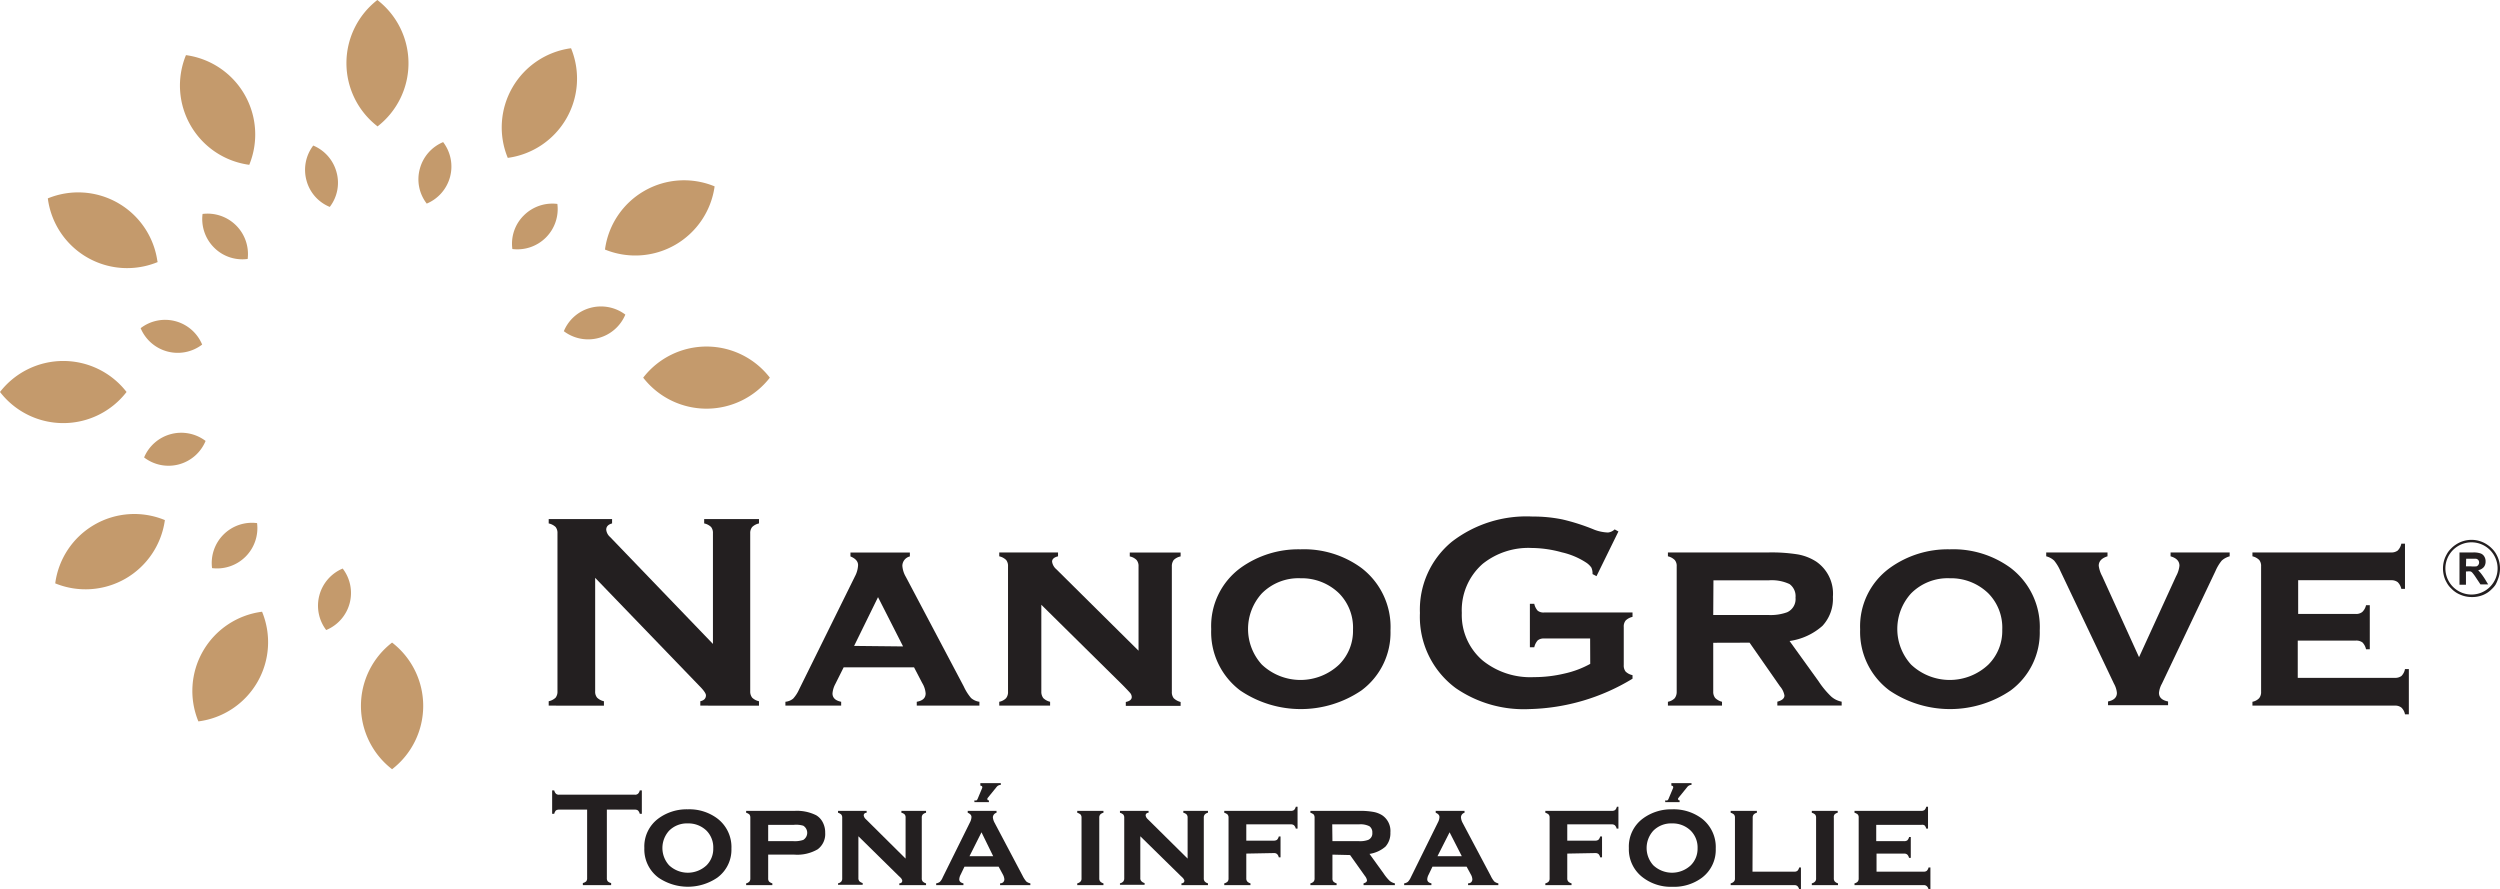
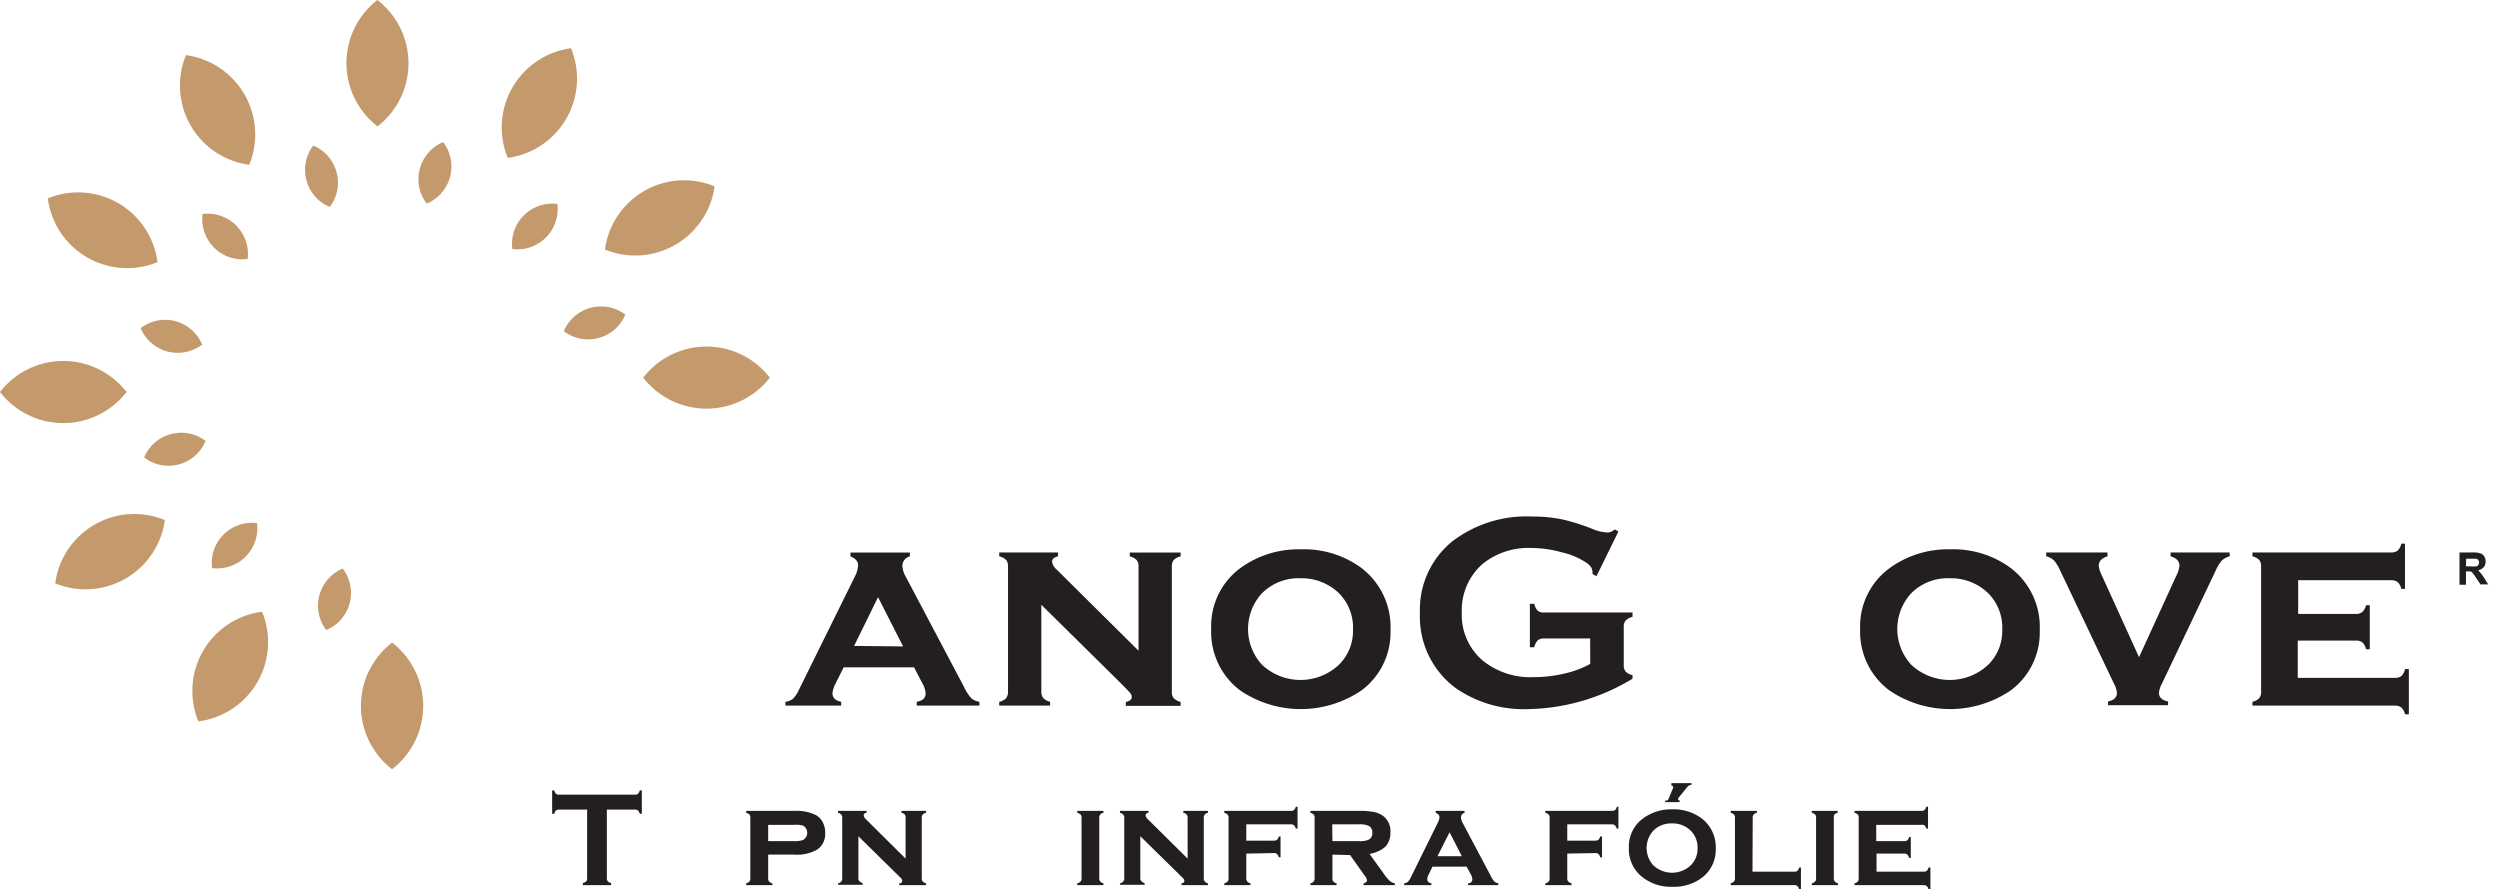
<svg xmlns="http://www.w3.org/2000/svg" viewBox="0 0 239.43 85.18">
  <defs>
    <style>.cls-1{fill:#c49a6c;}.cls-2{fill:#231f20;}</style>
  </defs>
  <g id="Layer_2" data-name="Layer 2">
    <g id="Layer_1-2" data-name="Layer 1">
      <path class="cls-1" d="M37.55,61.54a7.66,7.66,0,0,1,0,12.13,7.66,7.66,0,0,1,0-12.13ZM25.1,58.59A7.65,7.65,0,0,1,19,69.09a7.65,7.65,0,0,1,6.07-10.5Zm-9.31-8.78a7.67,7.67,0,0,1-10.5,6.06,7.64,7.64,0,0,1,10.5-6.06ZM12.12,37.54A7.65,7.65,0,0,1,0,37.54a7.67,7.67,0,0,1,12.12,0Zm3-12.45A7.66,7.66,0,0,1,4.58,19a7.66,7.66,0,0,1,10.5,6.06Zm8.79-9.3A7.66,7.66,0,0,1,17.81,5.28a7.67,7.67,0,0,1,6.06,10.51Zm12.27-3.67A7.65,7.65,0,0,1,36.14,0a7.65,7.65,0,0,1,0,12.12Zm12.45,3a7.65,7.65,0,0,1,6.06-10.5,7.66,7.66,0,0,1-6.06,10.5Zm9.31,8.78a7.64,7.64,0,0,1,10.5-6.05,7.67,7.67,0,0,1-10.5,6.05Zm3.66,12.27a7.66,7.66,0,0,1,12.13,0,7.68,7.68,0,0,1-12.13,0Z" />
      <path class="cls-1" d="M31.59,19.82a3.78,3.78,0,0,1-2.24-2.55A3.84,3.84,0,0,1,30,13.94a3.84,3.84,0,0,1,2.23,2.55,3.79,3.79,0,0,1-.65,3.33Zm9.28-.32a3.8,3.8,0,0,1-.66-3.34,3.84,3.84,0,0,1,2.23-2.55,3.85,3.85,0,0,1-1.57,5.89Zm8.2,4.35a3.8,3.8,0,0,1,1.09-3.21,3.87,3.87,0,0,1,3.22-1.11,3.86,3.86,0,0,1-4.31,4.32ZM54,31.72a3.82,3.82,0,0,1,2.56-2.24,3.88,3.88,0,0,1,3.33.65A3.86,3.86,0,0,1,54,31.72ZM32.82,54.45a3.84,3.84,0,0,1-1.58,5.89,3.86,3.86,0,0,1,1.58-5.89Zm-8.2-4.35a3.86,3.86,0,0,1-4.31,4.31,3.85,3.85,0,0,1,4.31-4.31Zm-4.93-7.87a3.84,3.84,0,0,1-5.89,1.58,3.86,3.86,0,0,1,5.89-1.58ZM19.36,33a3.85,3.85,0,0,1-5.89-1.57A3.84,3.84,0,0,1,19.36,33Zm4.36-8.2a3.81,3.81,0,0,1-3.22-1.09,3.86,3.86,0,0,1-1.1-3.22,3.87,3.87,0,0,1,4.32,4.31Z" />
-       <path class="cls-2" d="M57,55.34V66.2a.89.89,0,0,0,.19.62,1.35,1.35,0,0,0,.65.34v.42H52.55v-.42a1.39,1.39,0,0,0,.66-.34.94.94,0,0,0,.18-.62V51.07a.9.9,0,0,0-.18-.6,1.39,1.39,0,0,0-.66-.34v-.42h6.07v.42c-.37.1-.56.3-.56.6a1.07,1.07,0,0,0,.37.7l9.85,10.24V51.07a.9.9,0,0,0-.18-.6,1.34,1.34,0,0,0-.66-.34v-.42h5.25v.42a1.35,1.35,0,0,0-.65.34.9.9,0,0,0-.19.6V66.2a.94.94,0,0,0,.19.62,1.35,1.35,0,0,0,.65.34v.42H67.07v-.42q.54-.12.54-.57c0-.17-.21-.48-.64-.91Z" />
      <path class="cls-2" d="M87.54,63.91H80.8L80,65.51a2.29,2.29,0,0,0-.27.9c0,.42.28.69.83.8v.37H75.22v-.37a1.37,1.37,0,0,0,.74-.3,3.3,3.3,0,0,0,.57-.88L81.88,55.2a2.53,2.53,0,0,0,.3-1.08c0-.35-.24-.63-.73-.83v-.37h5.69v.37a.94.94,0,0,0-.72.89,2.43,2.43,0,0,0,.33,1.06l5.55,10.5A4.75,4.75,0,0,0,93,66.85a1.53,1.53,0,0,0,.8.36v.37h-6v-.37c.57-.1.85-.36.85-.8a2.23,2.23,0,0,0-.33-1Zm-1.05-2-2.4-4.72L81.8,61.86Z" />
      <path class="cls-2" d="M99.73,57.92v8.31a1,1,0,0,0,.19.63,1.4,1.4,0,0,0,.65.35v.37H95.7v-.37a1.24,1.24,0,0,0,.65-.34.93.93,0,0,0,.19-.63v-12a.91.91,0,0,0-.18-.61,1.39,1.39,0,0,0-.66-.35v-.37h5.63v.37q-.57.14-.57.51a1.17,1.17,0,0,0,.41.73l7.87,7.8V54.25a.9.9,0,0,0-.19-.62,1.27,1.27,0,0,0-.65-.34v-.37h4.87v.37a1.31,1.31,0,0,0-.66.34,1,1,0,0,0-.18.62v12a.94.94,0,0,0,.18.62,1.49,1.49,0,0,0,.66.36v.37h-5.25v-.37q.57-.12.57-.48a.64.64,0,0,0-.15-.38c-.11-.13-.35-.38-.72-.76Z" />
      <path class="cls-2" d="M124.55,52.61a9.3,9.3,0,0,1,5.83,1.78,7.11,7.11,0,0,1,2.79,6,6.88,6.88,0,0,1-2.79,5.74,10.34,10.34,0,0,1-11.6,0A7,7,0,0,1,116,60.25a6.9,6.9,0,0,1,2.81-5.86A9.48,9.48,0,0,1,124.55,52.61Zm0,2.77a4.94,4.94,0,0,0-3.7,1.45,5.06,5.06,0,0,0,0,6.82,5.39,5.39,0,0,0,7.4,0,4.55,4.55,0,0,0,1.33-3.34,4.67,4.67,0,0,0-1.33-3.48A5.13,5.13,0,0,0,124.57,55.38Z" />
      <path class="cls-2" d="M152.29,61.15h-4.41a.91.91,0,0,0-.61.18,1.49,1.49,0,0,0-.33.66h-.42V57.83h.42a1.44,1.44,0,0,0,.33.66.91.91,0,0,0,.61.17h8.47v.42a1.35,1.35,0,0,0-.65.34.89.89,0,0,0-.19.62V63.7a.94.94,0,0,0,.18.62,1.34,1.34,0,0,0,.66.34V65a19.84,19.84,0,0,1-9.86,2.91,11.48,11.48,0,0,1-7.06-2,8.49,8.49,0,0,1-3.44-7.2,8.41,8.41,0,0,1,3.06-6.83,11.69,11.69,0,0,1,7.72-2.41,13.93,13.93,0,0,1,2.88.28,19.83,19.83,0,0,1,3.09,1A4.14,4.14,0,0,0,154,51a1.1,1.1,0,0,0,.64-.3l.36.2-2.1,4.28-.38-.2a1.37,1.37,0,0,0-.11-.62,1.85,1.85,0,0,0-.47-.46,7.13,7.13,0,0,0-2.35-1,11.06,11.06,0,0,0-2.91-.42A7,7,0,0,0,142,54,5.9,5.9,0,0,0,140,58.7a5.73,5.73,0,0,0,2,4.56,7.27,7.27,0,0,0,4.9,1.59,12.53,12.53,0,0,0,2.92-.34,9.15,9.15,0,0,0,2.48-.93Z" />
-       <path class="cls-2" d="M164.08,61.56v4.67a.94.94,0,0,0,.19.62,1.44,1.44,0,0,0,.65.36v.37h-5.18v-.37a1.24,1.24,0,0,0,.65-.34,1,1,0,0,0,.19-.63v-12a.86.86,0,0,0-.19-.61,1.35,1.35,0,0,0-.65-.35v-.37h9.61a15.83,15.83,0,0,1,2.85.19,4.83,4.83,0,0,1,1.75.69,3.72,3.72,0,0,1,1.59,3.37,3.8,3.8,0,0,1-1,2.78,6,6,0,0,1-3.15,1.45l2.78,3.86a8.31,8.31,0,0,0,1.21,1.46,2.11,2.11,0,0,0,1,.49v.37h-6.16v-.37c.46-.12.68-.32.68-.59a1.81,1.81,0,0,0-.42-.87l-2.92-4.19Zm0-2.66h5.29a4.63,4.63,0,0,0,1.78-.26,1.38,1.38,0,0,0,.81-1.4,1.43,1.43,0,0,0-.57-1.3,4,4,0,0,0-2-.36h-5.29Z" />
      <path class="cls-2" d="M186.73,52.61a9.3,9.3,0,0,1,5.83,1.78,7.11,7.11,0,0,1,2.79,6,6.88,6.88,0,0,1-2.79,5.74,10.34,10.34,0,0,1-11.6,0,7,7,0,0,1-2.81-5.86A6.9,6.9,0,0,1,181,54.39,9.48,9.48,0,0,1,186.73,52.61Zm0,2.77a4.94,4.94,0,0,0-3.7,1.45,5.06,5.06,0,0,0,0,6.82,5.39,5.39,0,0,0,7.4,0,4.55,4.55,0,0,0,1.33-3.34,4.67,4.67,0,0,0-1.33-3.48A5.13,5.13,0,0,0,186.75,55.38Z" />
      <path class="cls-2" d="M204.86,62.94l3.55-7.76a2.65,2.65,0,0,0,.32-1c0-.44-.29-.74-.85-.9v-.37h5.66v.37a1.85,1.85,0,0,0-.76.41,4.24,4.24,0,0,0-.6,1l-5.13,10.79a2.2,2.2,0,0,0-.28.88c0,.43.29.71.87.82v.36h-5.75v-.36c.56-.11.85-.39.85-.82a2.2,2.2,0,0,0-.28-.88l-5.13-10.79a4.16,4.16,0,0,0-.6-1,1.72,1.72,0,0,0-.76-.41v-.37h5.87v.37q-.84.26-.84.9a2.87,2.87,0,0,0,.33,1Z" />
      <path class="cls-2" d="M220.06,61.35v3.57h9.3a1,1,0,0,0,.63-.18,1.27,1.27,0,0,0,.34-.66h.37v4.33h-.37a1.2,1.2,0,0,0-.34-.64.93.93,0,0,0-.63-.19H215.72v-.37a1.2,1.2,0,0,0,.64-.34.93.93,0,0,0,.19-.63v-12a.91.91,0,0,0-.18-.61,1.35,1.35,0,0,0-.65-.35v-.37H229a1,1,0,0,0,.63-.18,1.31,1.31,0,0,0,.35-.66h.35v4.33h-.35a1.27,1.27,0,0,0-.35-.65,1,1,0,0,0-.63-.18h-8.9V58.8h5.52a.94.94,0,0,0,.62-.19,1.28,1.28,0,0,0,.36-.65h.36v4.22h-.36a1.36,1.36,0,0,0-.34-.65,1,1,0,0,0-.64-.18Z" />
      <path class="cls-2" d="M58.12,77.54v6.57a.45.45,0,0,0,.09.3.67.67,0,0,0,.32.16v.2H55.82v-.2a.73.73,0,0,0,.32-.16.45.45,0,0,0,.09-.3V77.54H53.54a.51.51,0,0,0-.3.08.73.73,0,0,0-.16.32h-.2V75.7h.2a.67.67,0,0,0,.17.32.4.4,0,0,0,.29.09H60.8a.41.41,0,0,0,.3-.09.6.6,0,0,0,.17-.32h.2v2.24h-.2a.64.64,0,0,0-.17-.32.47.47,0,0,0-.3-.08Z" />
-       <path class="cls-2" d="M65.87,77.51a4.47,4.47,0,0,1,2.82.87,3.43,3.43,0,0,1,1.36,2.9,3.31,3.31,0,0,1-1.36,2.78,5,5,0,0,1-5.62,0,3.37,3.37,0,0,1-1.36-2.84,3.33,3.33,0,0,1,1.36-2.84A4.56,4.56,0,0,1,65.87,77.51Zm0,1.35a2.4,2.4,0,0,0-1.79.7,2.46,2.46,0,0,0,0,3.31,2.62,2.62,0,0,0,3.59,0,2.22,2.22,0,0,0,.64-1.62,2.28,2.28,0,0,0-.64-1.69A2.48,2.48,0,0,0,65.87,78.86Z" />
      <path class="cls-2" d="M73.57,81.85v2.27a.45.45,0,0,0,.08.3.73.73,0,0,0,.32.18v.17H71.46V84.6a.6.6,0,0,0,.31-.17.45.45,0,0,0,.09-.3V78.31a.51.51,0,0,0-.08-.3.85.85,0,0,0-.32-.17v-.18h4.63a4.12,4.12,0,0,1,2.08.42,1.66,1.66,0,0,1,.63.68,2.08,2.08,0,0,1,.23,1,1.82,1.82,0,0,1-.72,1.58,3.89,3.89,0,0,1-2.22.51Zm0-1.29H76a2.52,2.52,0,0,0,.93-.12.8.8,0,0,0,0-1.36A2.4,2.4,0,0,0,76,79H73.57Z" />
      <path class="cls-2" d="M82.21,80.09v4a.45.45,0,0,0,.09.3.69.69,0,0,0,.32.18v.17H80.26V84.6a.6.6,0,0,0,.31-.17.45.45,0,0,0,.09-.3V78.31a.45.45,0,0,0-.09-.3.79.79,0,0,0-.31-.17v-.18H83v.18c-.19,0-.28.13-.28.25a.6.6,0,0,0,.2.36l3.81,3.78V78.31a.45.45,0,0,0-.08-.3.64.64,0,0,0-.32-.17v-.18h2.36v.18a.64.64,0,0,0-.32.17.45.45,0,0,0-.09.3v5.81a.45.45,0,0,0,.09.3.73.73,0,0,0,.32.18v.17H86.13V84.6c.19,0,.28-.12.28-.24a.27.27,0,0,0-.07-.18c0-.06-.17-.19-.35-.37Z" />
-       <path class="cls-2" d="M95.64,83H92.37l-.37.77a1.08,1.08,0,0,0-.13.44c0,.2.13.33.4.39v.17H89.66V84.6a.75.75,0,0,0,.36-.15,1.32,1.32,0,0,0,.27-.43l2.6-5.25a1.19,1.19,0,0,0,.15-.52c0-.18-.12-.31-.36-.41v-.18h2.76v.18a.47.47,0,0,0-.35.43,1.31,1.31,0,0,0,.16.52l2.69,5.09a2.61,2.61,0,0,0,.35.54.89.89,0,0,0,.39.18v.17h-2.9V84.6c.27,0,.41-.18.41-.39a1.2,1.2,0,0,0-.16-.49Zm-.52-1L94,79.71,92.85,82Zm.73-7v.17a.52.52,0,0,0-.38.17l-.9,1.11a.18.18,0,0,0,0,.1c0,.07,0,.1.14.1h0v.17H93.32v-.17a.37.37,0,0,0,.21,0,.44.44,0,0,0,.12-.19l.42-1a.22.22,0,0,0,0-.1q0-.09-.18-.12V75Z" />
      <path class="cls-2" d="M105.28,78.31v5.81a.45.45,0,0,0,.09.3.68.68,0,0,0,.31.18v.17h-2.51V84.6a.6.6,0,0,0,.31-.17.4.4,0,0,0,.1-.3V78.31a.45.45,0,0,0-.09-.3.85.85,0,0,0-.32-.17v-.18h2.51v.18a.6.6,0,0,0-.31.17A.45.45,0,0,0,105.28,78.31Z" />
      <path class="cls-2" d="M109.21,80.09v4a.4.4,0,0,0,.1.3.61.61,0,0,0,.31.18v.17h-2.36V84.6a.6.6,0,0,0,.31-.17.45.45,0,0,0,.1-.3V78.31a.45.45,0,0,0-.09-.3.85.85,0,0,0-.32-.17v-.18H110v.18c-.19,0-.28.13-.28.25a.6.6,0,0,0,.2.36l3.82,3.78V78.31a.45.45,0,0,0-.09-.3.64.64,0,0,0-.32-.17v-.18h2.36v.18a.56.56,0,0,0-.31.17.45.45,0,0,0-.09.3v5.81a.45.45,0,0,0,.09.3.63.63,0,0,0,.31.18v.17h-2.54V84.6c.18,0,.28-.12.28-.24a.29.29,0,0,0-.08-.18c0-.06-.17-.19-.35-.37Z" />
      <path class="cls-2" d="M119.36,81.75v2.37a.45.45,0,0,0,.09.3.68.68,0,0,0,.31.18v.17h-2.51V84.6a.69.69,0,0,0,.32-.17.45.45,0,0,0,.09-.3V78.31a.45.45,0,0,0-.09-.3.85.85,0,0,0-.32-.17v-.18h6.37a.52.52,0,0,0,.31-.08.64.64,0,0,0,.17-.32h.17v2.1h-.17a.64.64,0,0,0-.17-.32.46.46,0,0,0-.31-.09h-4.26v1.56H122a.51.51,0,0,0,.3-.08.64.64,0,0,0,.17-.32h.17v2h-.17a.57.57,0,0,0-.17-.32.43.43,0,0,0-.3-.09Z" />
      <path class="cls-2" d="M127.61,81.85v2.27a.45.45,0,0,0,.08.3.73.73,0,0,0,.32.18v.17H125.5V84.6a.6.6,0,0,0,.31-.17.45.45,0,0,0,.09-.3V78.31a.51.51,0,0,0-.08-.3.85.85,0,0,0-.32-.17v-.18h4.66a7,7,0,0,1,1.38.1,2.36,2.36,0,0,1,.85.33,1.81,1.81,0,0,1,.77,1.64,1.9,1.9,0,0,1-.47,1.35,3,3,0,0,1-1.53.7l1.35,1.87a4.38,4.38,0,0,0,.58.71,1.22,1.22,0,0,0,.5.24v.17h-3V84.6c.22-.06.33-.16.33-.29a.93.93,0,0,0-.2-.42l-1.42-2Zm0-1.29h2.56a2.28,2.28,0,0,0,.86-.12.67.67,0,0,0,.4-.68.71.71,0,0,0-.28-.63,1.9,1.9,0,0,0-1-.18h-2.56Z" />
      <path class="cls-2" d="M140.46,83h-3.27l-.37.77a1.08,1.08,0,0,0-.13.44c0,.2.13.33.4.39v.17h-2.61V84.6a.75.75,0,0,0,.36-.15,1.49,1.49,0,0,0,.28-.43l2.59-5.25a1.19,1.19,0,0,0,.15-.52c0-.18-.12-.31-.36-.41v-.18h2.76v.18a.46.46,0,0,0-.34.43,1.27,1.27,0,0,0,.15.52l2.7,5.09a2.31,2.31,0,0,0,.34.54.89.89,0,0,0,.39.18v.17h-2.9V84.6c.27,0,.41-.18.41-.39a1.06,1.06,0,0,0-.16-.49ZM140,82l-1.17-2.29L137.67,82Z" />
      <path class="cls-2" d="M150.1,81.75v2.37a.45.45,0,0,0,.09.3.67.67,0,0,0,.32.18v.17H148V84.6a.64.64,0,0,0,.32-.17.45.45,0,0,0,.09-.3V78.31a.45.45,0,0,0-.09-.3.85.85,0,0,0-.32-.17v-.18h6.38a.51.51,0,0,0,.3-.08.64.64,0,0,0,.17-.32H155v2.1h-.17a.64.64,0,0,0-.17-.32.45.45,0,0,0-.3-.09H150.1v1.56h2.68a.49.49,0,0,0,.3-.08.64.64,0,0,0,.17-.32h.18v2h-.18a.64.64,0,0,0-.16-.32.48.48,0,0,0-.31-.09Z" />
      <path class="cls-2" d="M160.14,77.51a4.52,4.52,0,0,1,2.83.87,3.45,3.45,0,0,1,1.35,2.9A3.33,3.33,0,0,1,163,84.06a4.47,4.47,0,0,1-2.82.87,4.42,4.42,0,0,1-2.81-.87A3.37,3.37,0,0,1,156,81.22a3.33,3.33,0,0,1,1.36-2.84A4.56,4.56,0,0,1,160.14,77.51Zm0,1.35a2.4,2.4,0,0,0-1.8.7,2.46,2.46,0,0,0,0,3.31,2.62,2.62,0,0,0,3.59,0,2.23,2.23,0,0,0,.65-1.62,2.28,2.28,0,0,0-.65-1.69A2.47,2.47,0,0,0,160.15,78.86ZM162,75v.17a.52.52,0,0,0-.38.17l-.9,1.11a.13.13,0,0,0,0,.1c0,.07.05.1.14.1h0v.17h-1.38v-.17a.39.39,0,0,0,.22,0,.44.44,0,0,0,.12-.19l.42-1a.2.2,0,0,0,0-.1c0-.06-.05-.1-.17-.12V75Z" />
      <path class="cls-2" d="M167.84,83.48h4a.45.45,0,0,0,.3-.08.64.64,0,0,0,.17-.32h.17v2.1h-.17a.64.64,0,0,0-.17-.32.45.45,0,0,0-.3-.09h-6.09V84.6a.6.6,0,0,0,.31-.17.4.4,0,0,0,.1-.3V78.31a.45.45,0,0,0-.09-.3.85.85,0,0,0-.32-.17v-.18h2.51v.18a.6.6,0,0,0-.31.17.45.45,0,0,0-.09.3Z" />
      <path class="cls-2" d="M175.63,78.31v5.81a.45.45,0,0,0,.09.3.68.68,0,0,0,.31.18v.17h-2.51V84.6a.6.6,0,0,0,.31-.17.4.4,0,0,0,.1-.3V78.31a.45.45,0,0,0-.09-.3.85.85,0,0,0-.32-.17v-.18H176v.18a.6.6,0,0,0-.31.17A.45.45,0,0,0,175.63,78.31Z" />
      <path class="cls-2" d="M179.72,81.75v1.73h4.51a.45.45,0,0,0,.3-.08.64.64,0,0,0,.17-.32h.18v2.1h-.18a.54.54,0,0,0-.17-.31.4.4,0,0,0-.3-.1h-6.62V84.6a.6.6,0,0,0,.31-.17.45.45,0,0,0,.09-.3V78.31a.45.45,0,0,0-.08-.3.85.85,0,0,0-.32-.17v-.18H184a.52.52,0,0,0,.31-.08.64.64,0,0,0,.17-.32h.17v2.1h-.17a.64.64,0,0,0-.17-.32A.46.46,0,0,0,184,79h-4.31v1.56h2.67a.52.52,0,0,0,.31-.08.73.73,0,0,0,.17-.32H183v2h-.17a.64.64,0,0,0-.17-.32.46.46,0,0,0-.31-.09Z" />
      <path class="cls-2" d="M235.55,56V52.91h1.3a2,2,0,0,1,.71.09.68.68,0,0,1,.36.29.86.86,0,0,1,.13.48.84.84,0,0,1-.11.45.51.51,0,0,1-.09.12.94.94,0,0,1-.51.27l.24.27c.09.12.18.23.35.49s.2.34.37.6h-.74l-.44-.66a3.72,3.72,0,0,0-.33-.45.41.41,0,0,0-.18-.13,1.13,1.13,0,0,0-.32,0h-.12V56Zm.62-1.76h.46a2.58,2.58,0,0,0,.55,0,.37.37,0,0,0,.17-.13.4.4,0,0,0,0-.48.39.39,0,0,0-.23-.12h-.93Z" />
-       <path class="cls-2" d="M236.7,57.18a2.72,2.72,0,0,1-1.06-.22,2.64,2.64,0,0,1-.47-.25,2.57,2.57,0,0,1-.4-.34,2.18,2.18,0,0,1-.34-.4,4.09,4.09,0,0,1-.25-.46,2.8,2.8,0,0,1-.21-1.07,2.75,2.75,0,0,1,.21-1.06,4.23,4.23,0,0,1,.25-.47,2.57,2.57,0,0,1,.34-.4,2.51,2.51,0,0,1,.4-.33,2.69,2.69,0,0,1,3.06,0,2.51,2.51,0,0,1,.4.33,2.57,2.57,0,0,1,.34.4,3,3,0,0,1,.25.47,2.75,2.75,0,0,1,.21,1.06,2.8,2.8,0,0,1-.21,1.07A2.94,2.94,0,0,1,239,56a2.18,2.18,0,0,1-.34.4,2.57,2.57,0,0,1-.4.34,2.64,2.64,0,0,1-.47.25A2.72,2.72,0,0,1,236.7,57.18Zm0-5.24a2.5,2.5,0,1,0,2.5,2.5A2.5,2.5,0,0,0,236.7,51.94Z" />
    </g>
  </g>
</svg>